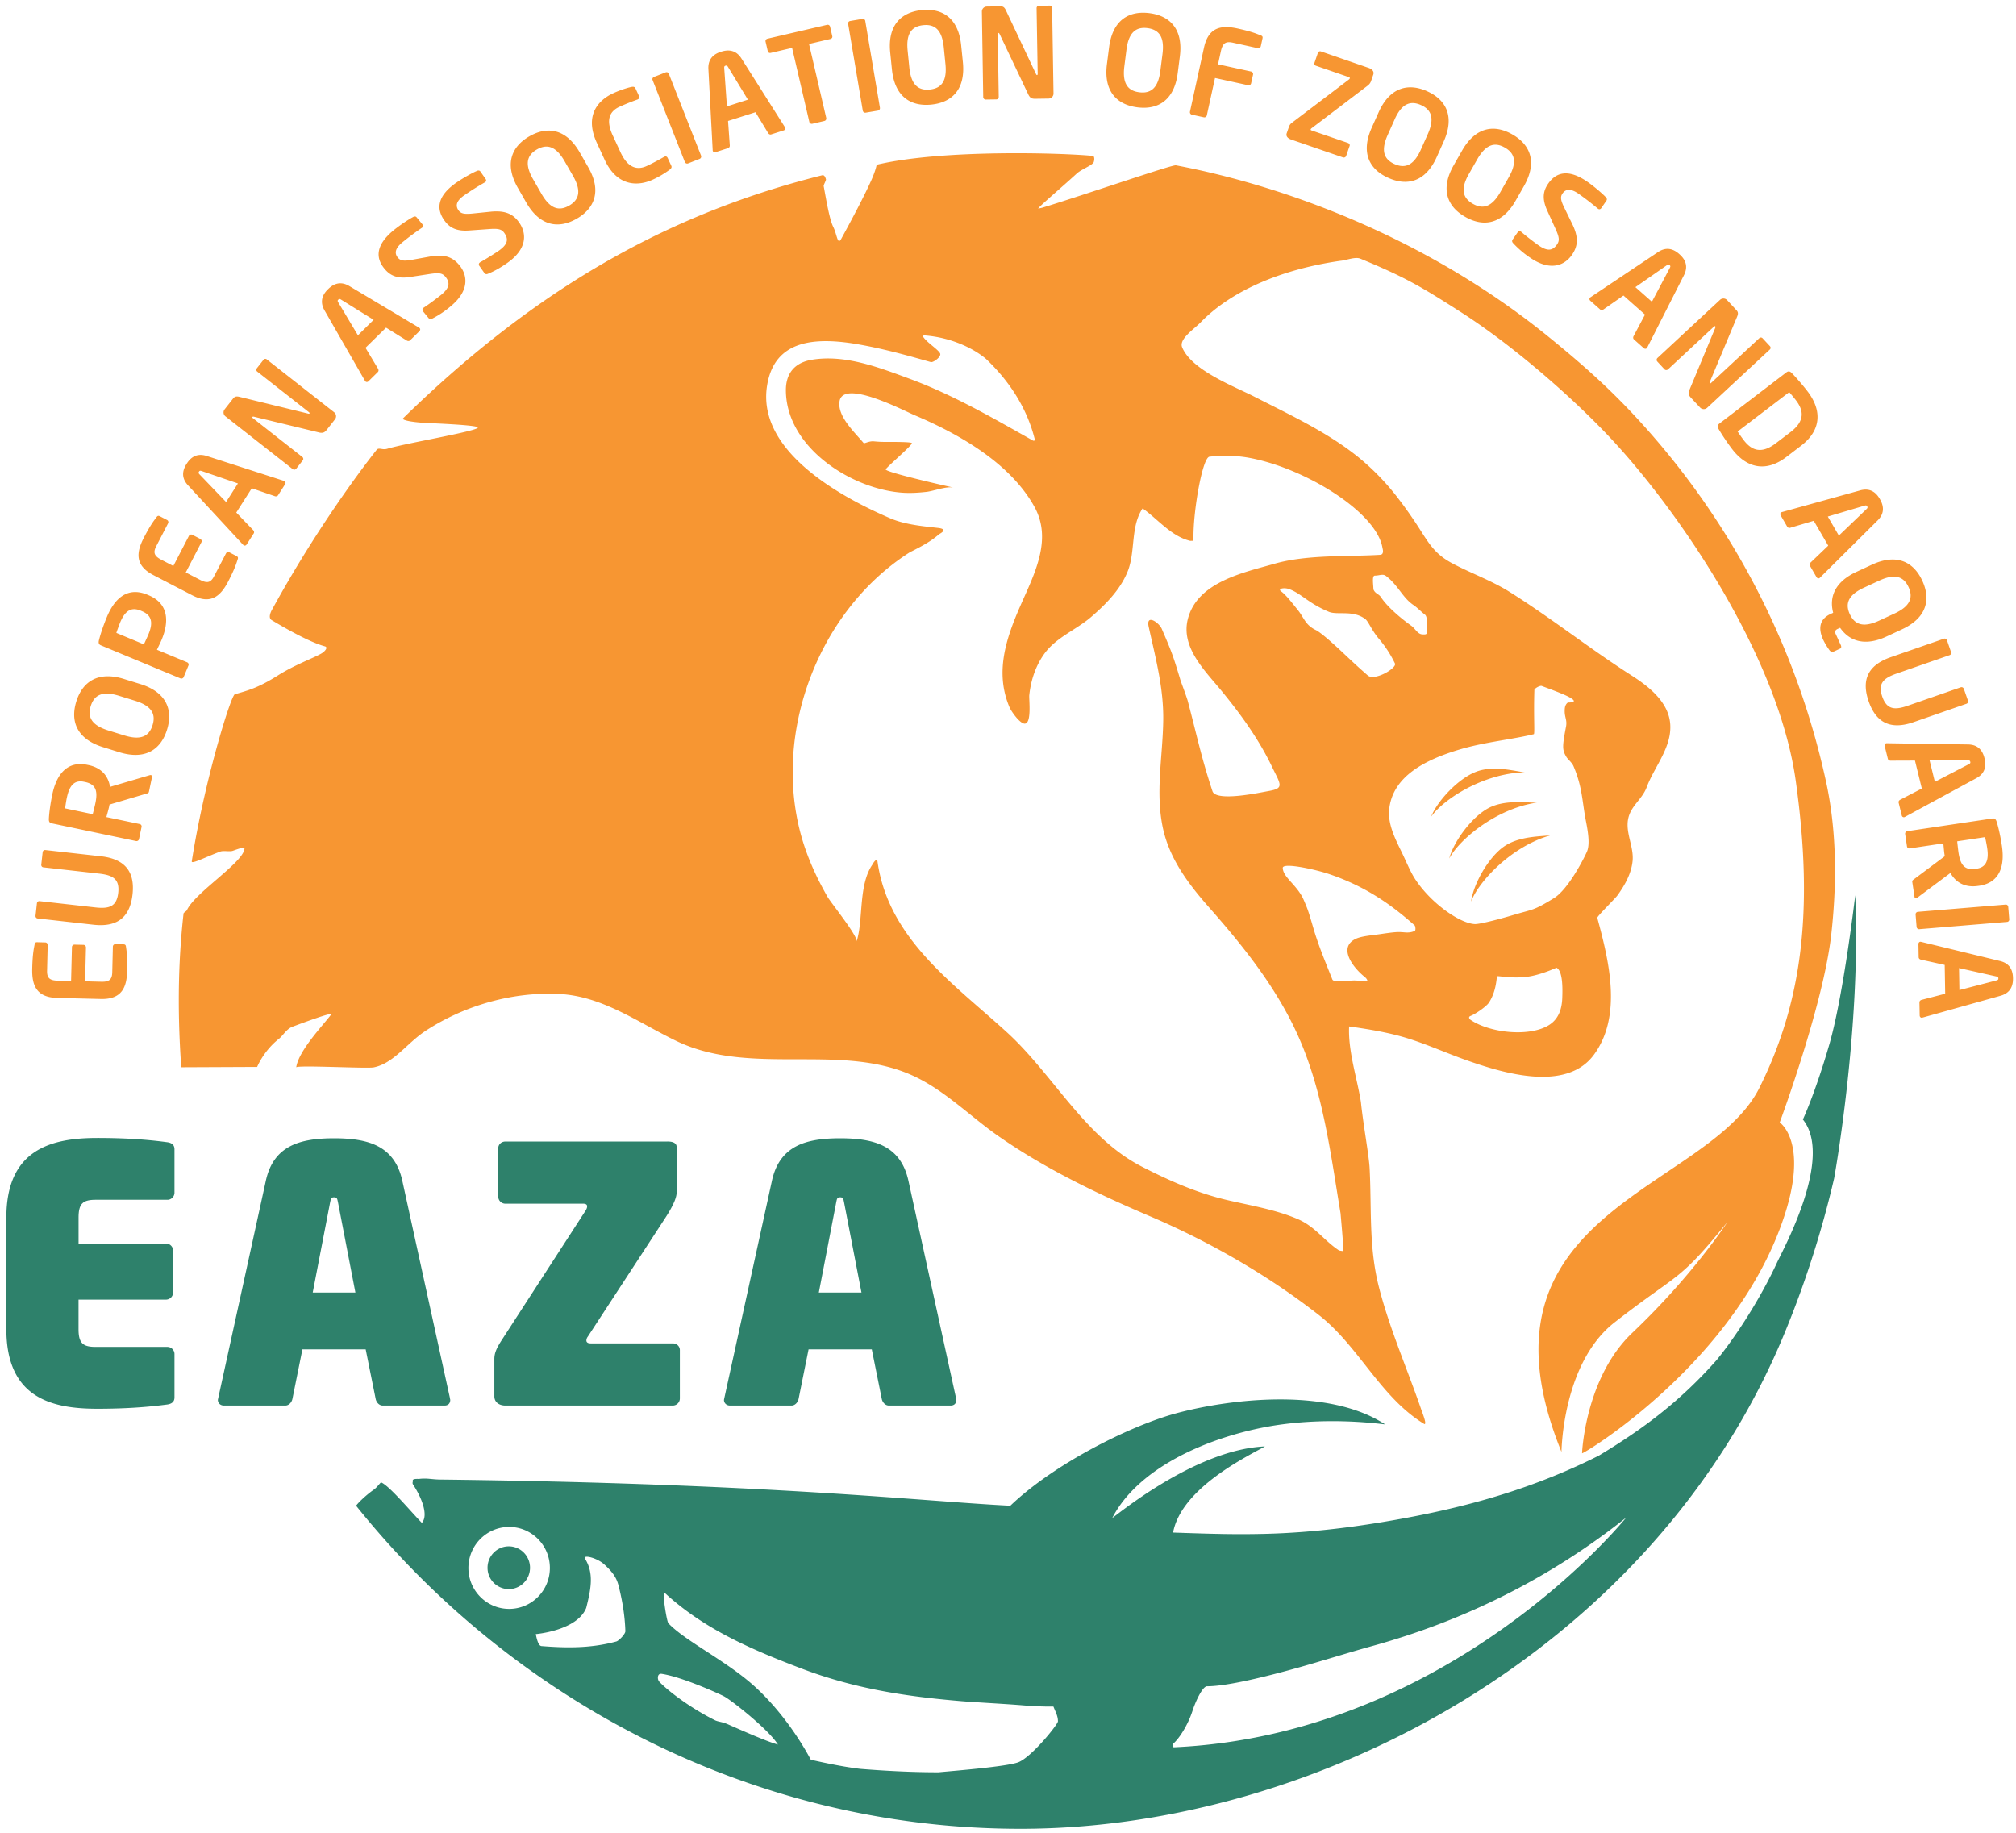
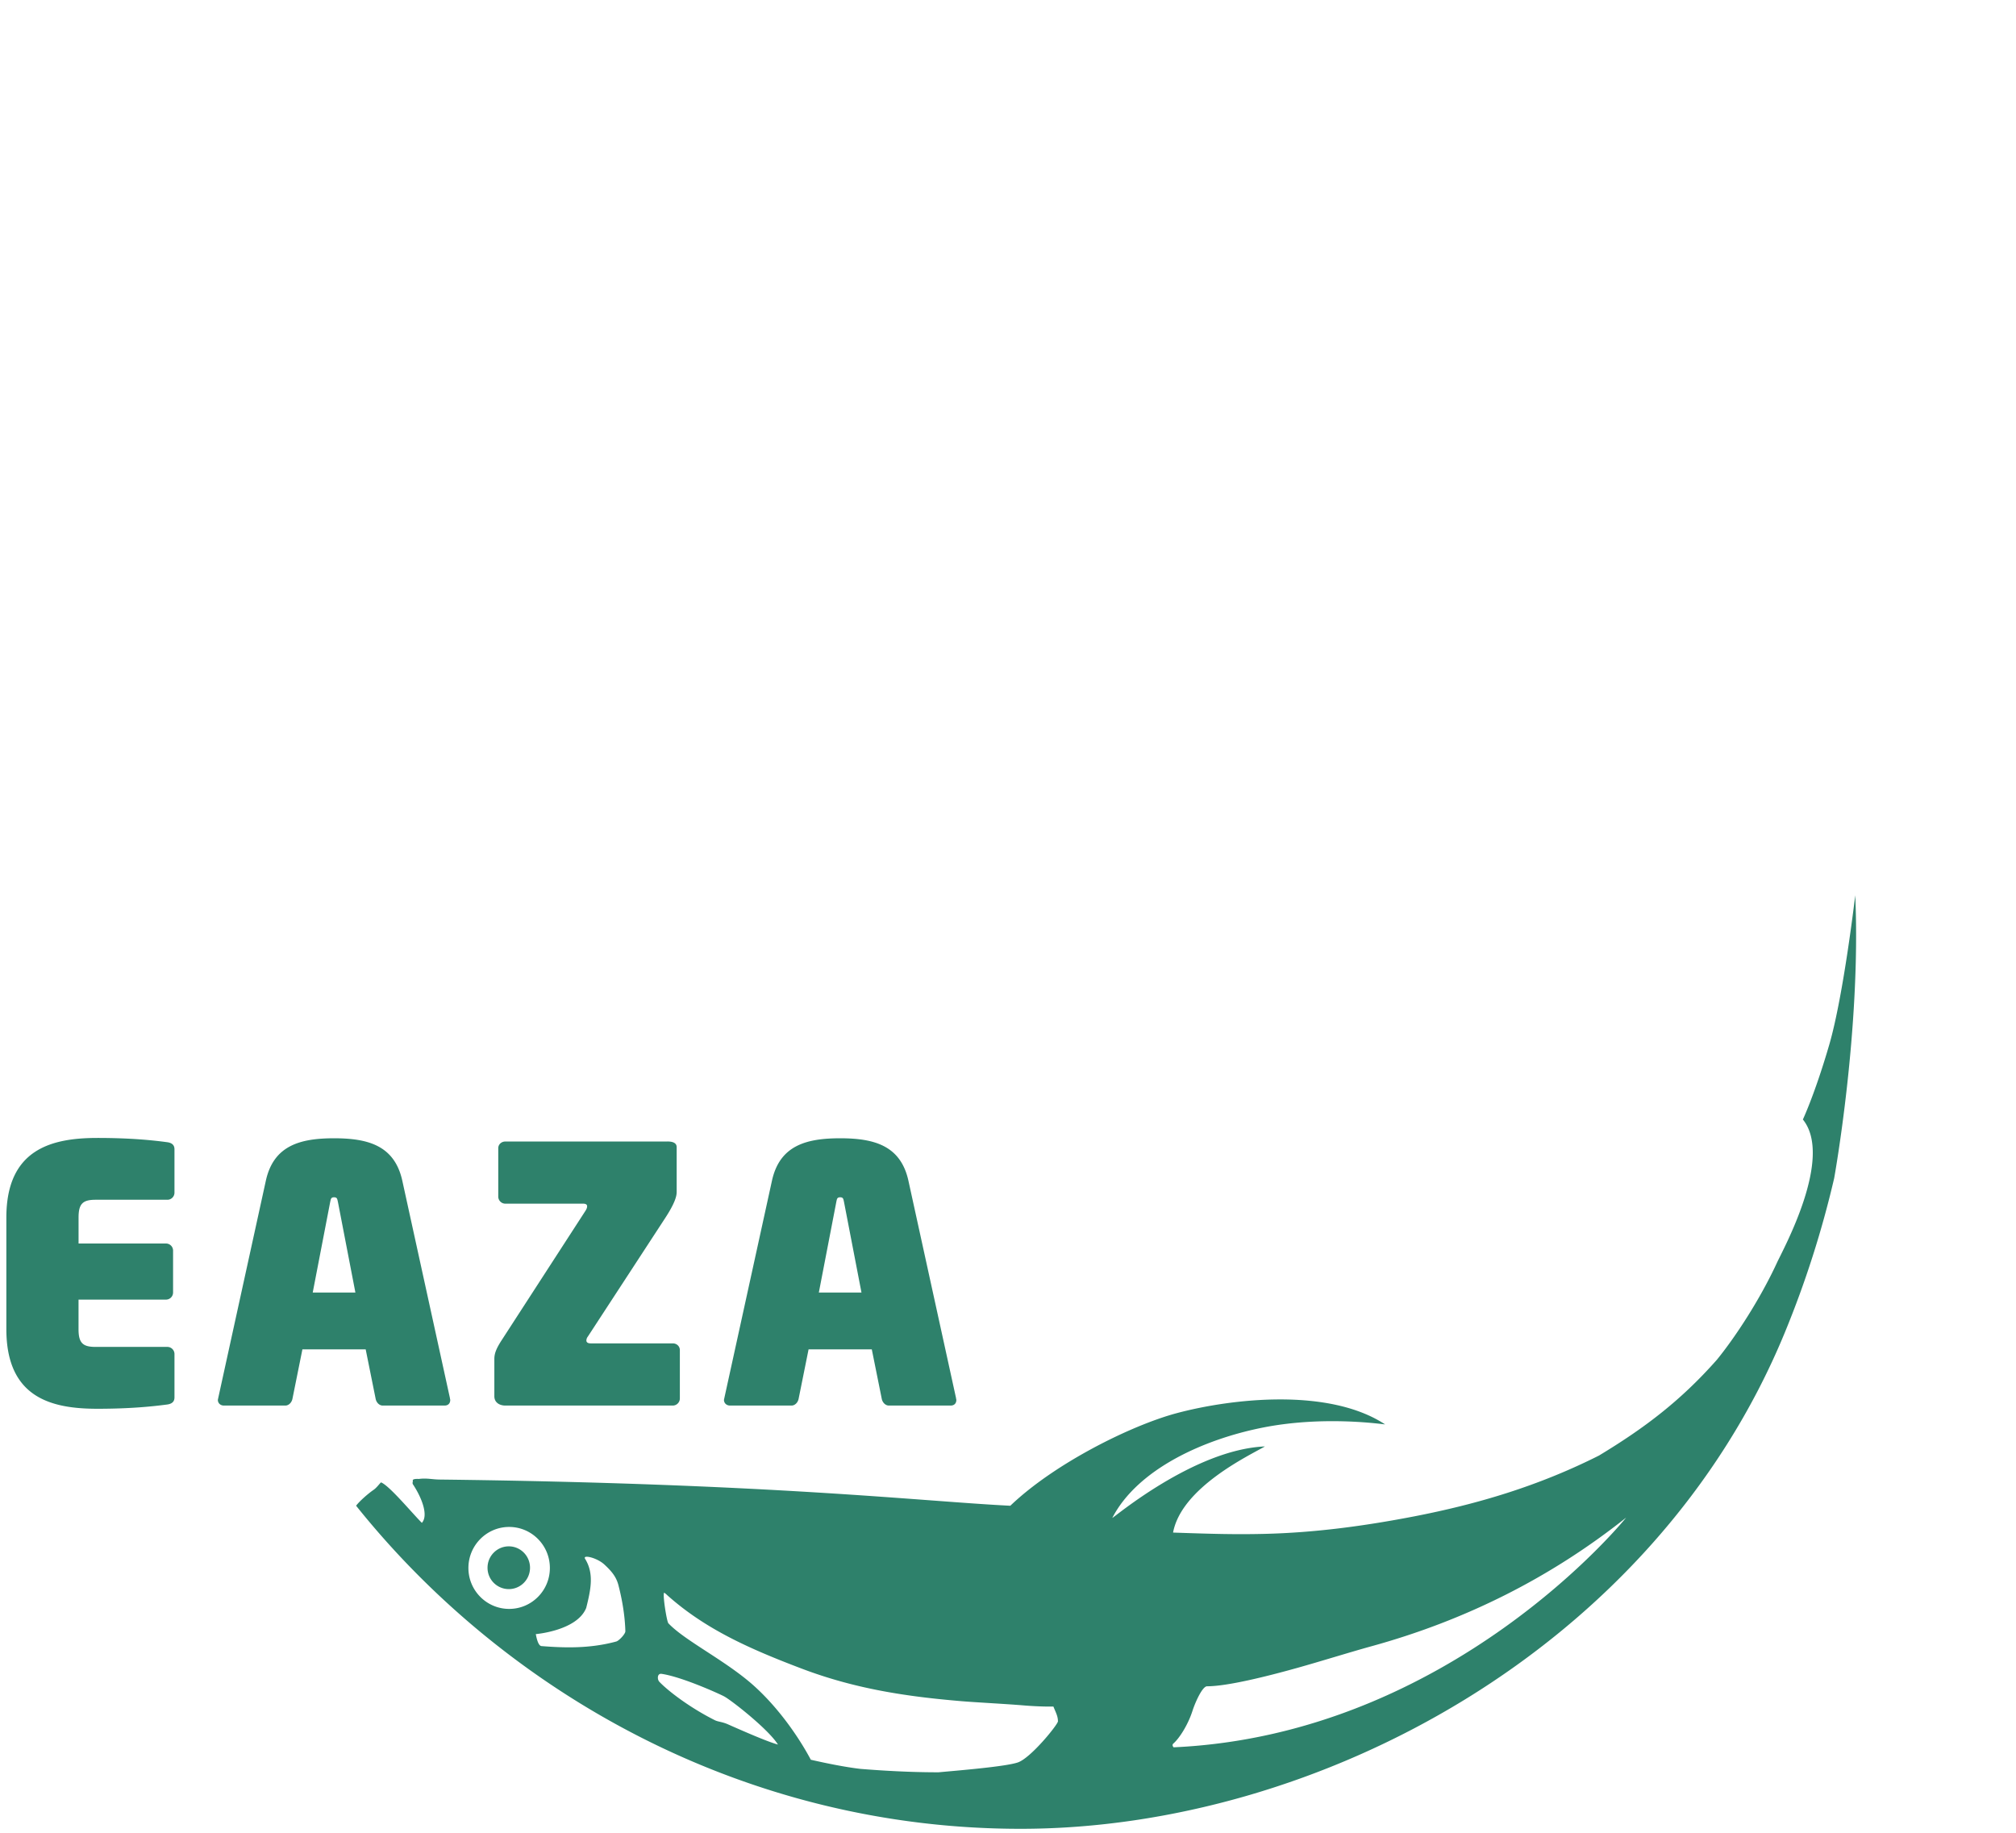
<svg xmlns="http://www.w3.org/2000/svg" width="66" height="60" viewBox="0 0 66 60">
  <g fill="none" fill-rule="nonzero">
-     <path fill="#F79632" d="M35.789 5.104c.059.04.033.2 0 .233-.117.115-.393.212-.539.345-.493.454-1.353 1.178-1.25 1.146.019-.006.101-.022.12-.028 1.421-.433 4.248-1.412 4.377-1.388 3.794.72 8.386 2.5 12.242 5.648 1.008.822 1.798 1.518 2.648 2.414a25.565 25.565 0 0 1 6.4 12.141c.268 1.242.402 2.876.164 4.99-.258 2.293-1.686 6.141-1.686 6.141s.942.62.163 3.025c-1.558 4.816-6.622 7.855-6.634 7.805-.003-.008.101-2.48 1.647-3.946 1.98-1.878 3.108-3.62 3.108-3.62-1.622 1.998-1.537 1.605-3.689 3.279-1.716 1.335-1.74 4.243-1.74 4.243-3.21-7.908 4.78-8.524 6.477-11.915 1.392-2.786 1.79-5.793 1.192-10.059-.583-4.163-3.96-9.013-6.178-11.337-1.308-1.372-3.185-2.981-4.79-4.007-1.312-.84-1.82-1.14-3.285-1.746-.172-.071-.46.055-.658.071-2 .288-3.61 1.018-4.574 2.017-.2.208-.716.542-.603.813.31.752 1.689 1.272 2.357 1.613 1.158.593 2.353 1.142 3.379 1.958a8 8 0 0 1 1.343 1.384c.221.287.43.584.628.888.36.554.538.913 1.141 1.233.617.327 1.282.562 1.876.935 1.363.857 2.628 1.864 3.987 2.732.558.357 1.203.857 1.266 1.572.068.773-.513 1.405-.767 2.084-.15.406-.53.613-.611 1.054-.085.454.193.905.148 1.363-.043.423-.256.795-.499 1.132-.074.102-.669.686-.657.73.376 1.385.829 3.196-.106 4.476-.905 1.241-2.973.608-4.146.196-.645-.226-1.269-.51-1.921-.716-.624-.198-1.306-.31-1.951-.4-.038.803.259 1.68.386 2.474.071.706.264 1.749.285 2.166.069 1.335-.032 2.575.304 3.89.35 1.366.92 2.66 1.379 3.99.056.163.197.509.11.497-1.436-.87-2.14-2.54-3.446-3.563-1.66-1.3-3.591-2.41-5.527-3.236-1.708-.728-3.435-1.555-4.964-2.622-.892-.622-1.67-1.413-2.647-1.907-2.413-1.22-5.41-.014-7.902-1.212-1.247-.6-2.417-1.472-3.847-1.541-1.52-.073-3.086.373-4.361 1.204-.607.396-1.049 1.07-1.705 1.2-.23.044-2.524-.082-2.535 0 .075-.547.892-1.394 1.144-1.732.074-.1-1.033.314-1.262.399-.201.073-.314.293-.451.4-.502.395-.711.919-.711.919h-.24l-2.244.01c-.148-2.074-.074-3.717.075-5.033.004-.034.094-.073.111-.112.263-.577 1.884-1.582 1.884-2.025 0-.042-.122-.01-.38.083-.108.039-.298-.016-.418.028-.473.175-.945.423-.928.318.408-2.614 1.28-5.433 1.41-5.47.426-.123.76-.206 1.41-.616.545-.344 1.128-.553 1.41-.71.144-.08.237-.214.13-.242-.526-.143-1.366-.632-1.744-.859-.14-.085.005-.331.019-.355 1.688-3.08 3.432-5.237 3.432-5.237.087-.058.177.029.334-.018.597-.181 2.965-.577 2.965-.696 0-.084-1.557-.14-1.768-.154-.362-.022-.744-.084-.677-.15 4.508-4.405 8.869-6.739 13.711-7.952.041-.01.091-.008.13.13.01.035-.082.184-.074.225.071.366.179 1.062.314 1.335.124.248.138.614.26.391.297-.54.787-1.46 1.006-1.966.13-.303.155-.461.155-.461 2.146-.51 6.073-.389 7.088-.289zm-5.54 5.875c-.028-.002-.01.03-.037.028.102.187.51.435.567.566.046.103-.225.303-.306.28-.631-.177-1.415-.407-2.31-.569-1.512-.275-2.82-.15-3.052 1.353-.304 1.968 1.994 3.454 4.034 4.331.497.214 1.105.262 1.587.318.325.046.042.182.01.205-.214.187-.465.346-.956.589-3.097 1.968-4.627 6.223-3.424 9.702.19.55.442 1.075.731 1.58.116.201 1.004 1.293.949 1.46.226-.676.055-1.83.51-2.503.093-.168.167-.214.176-.112.36 2.539 2.5 3.999 4.247 5.597 1.51 1.382 2.538 3.425 4.398 4.383.91.467 1.822.872 2.82 1.103.767.178 1.56.307 2.288.617.576.246.857.697 1.35 1.024.022.016.108.017.13.028.032-.08-.019-.606-.074-1.241-.321-1.933-.567-3.938-1.362-5.745-.704-1.6-1.796-2.969-2.943-4.268-.664-.752-1.287-1.575-1.507-2.578-.258-1.172-.009-2.36.007-3.542.016-1.054-.249-2.04-.475-3.06-.103-.457.362-.13.436.084.324.747.37.887.593 1.624.02.08.14.374.242.691.307 1.155.449 1.871.816 2.978.117.357 1.562.043 1.813-.001.42-.073.46-.14.288-.493l-.063-.126-.072-.145c-.441-.928-1.04-1.756-1.691-2.546-.531-.645-1.32-1.407-1.08-2.332.316-1.21 1.828-1.516 2.846-1.806 1.069-.305 2.43-.224 3.45-.29.12-.007.094-.158.076-.214-.175-1.186-2.608-2.675-4.463-2.978a4.475 4.475 0 0 0-1.206-.019c-.223.038-.52 1.709-.52 2.605-.028.084 0 .156-.036.149-.014-.003-.063.003-.075 0-.618-.15-1.056-.71-1.554-1.062-.403.595-.227 1.42-.492 2.07-.244.6-.723 1.08-1.206 1.495-.484.412-1.12.655-1.503 1.171-.297.4-.457.887-.51 1.381-.013.131.09.959-.162.929-.158-.02-.427-.402-.483-.533-.49-1.149-.113-2.261.361-3.341.447-1.018 1.05-2.147.452-3.227-.793-1.433-2.48-2.388-3.93-3-.332-.14-2.322-1.185-2.448-.458-.084.496.502 1.028.788 1.373.022.027.177-.071.334-.056.156.015.258.018.345.019h.298c.28.002.563.008.6.037.052.042-.794.76-.854.86-.053.088 2.035.56 2.22.599-.235-.05-.643.112-.889.14-.26.029-.523.045-.785.027-1.67-.119-3.798-1.478-3.814-3.343-.005-.572.296-.916.84-1.008 1.097-.186 2.215.254 3.225.626 1.4.518 2.72 1.282 4.018 2.015.056.028.07-.015.065-.037-.241-.971-.788-1.865-1.595-2.632-.408-.346-1.15-.71-2.033-.772zM50.956 31.68s-.399.186-.807.271c-.538.112-1.097-.012-1.132.01-.031.018-.011.455-.269.858-.08.127-.437.374-.603.439-.096.037-.028.112 0 .13.623.425 1.92.57 2.562.172.324-.2.428-.538.439-.9.006-.21.035-.866-.19-.98zm11.918-.85c.004 0 .013.003.02.003l2.58.627c.382.091.424.385.428.561.003.176-.03.472-.408.577l-2.556.716c-.008 0-.016.005-.02.005-.041 0-.07-.032-.071-.073l-.008-.434c0-.037.032-.07.069-.079l.774-.201-.016-.943-.782-.174c-.037-.008-.07-.04-.07-.077l-.008-.434c0-.04.028-.074.068-.075zm-61.655.016l.262.007c.045 0 .082.038.08.083l-.02.836c-.006.237.074.325.344.332l.442.01.028-1.109c0-.045.038-.08.083-.08l.296.007c.045.002.08.04.08.084l-.028 1.11.529.013c.27.007.354-.077.36-.315l.02-.835a.082.082 0 0 1 .084-.08l.262.006c.058.002.077.023.084.084.017.132.05.292.038.78-.013.532-.167.942-.863.925l-1.429-.035c-.696-.017-.83-.434-.816-.967.012-.487.053-.646.077-.777.009-.06.03-.08.087-.08zm62.916.846l.012.72 1.211-.315c.049-.014.065-.026.065-.067 0-.041-.018-.053-.067-.064l-1.221-.274zm-22.14-3.278c.009.307.467.559.677 1.026.031.07.063.146.096.227.11.265.215.698.322 1.014.162.487.328.878.528 1.382.038.096.333.063.659.037.15-.011.311.03.463.01.047.031.027-.055-.055-.122-.417-.333-.875-.973-.306-1.25.193-.095.536-.117.816-.159.162-.024.408-.06.557-.066.238-.006.351.054.565-.037.03-.012.029-.12 0-.177-.806-.719-1.659-1.3-2.82-1.69-.444-.149-1.508-.382-1.502-.195zm23.666 1.2c.045-.004.081.03.085.075l.033.404c.004.045-.026.084-.07.088l-2.874.238a.082.082 0 0 1-.089-.075l-.033-.404a.082.082 0 0 1 .075-.089l2.873-.237zM1.483 27.828l1.828.205c.867.098 1.1.594 1.027 1.25-.074.656-.411 1.088-1.279.99l-1.828-.205c-.045-.005-.073-.046-.068-.09l.045-.403c.005-.046.042-.079.087-.074l1.828.206c.464.052.697-.037.747-.477.049-.44-.158-.578-.622-.63l-1.83-.206c-.044-.005-.072-.045-.067-.09l.045-.404c.005-.045.042-.077.087-.072zm48.75-5.25c-.028.888.018 1.448-.019 1.457-.675.17-1.599.254-2.429.502-1.15.343-2.171.879-2.302 1.925-.06.48.166.948.395 1.413.16.324.288.663.468.93.532.795 1.465 1.428 1.938 1.447.133.006.659-.118 1.327-.317.57-.17.587-.116 1.262-.532.454-.28.955-1.242 1.078-1.516.108-.239.036-.667-.03-1.004-.13-.663-.111-1.102-.408-1.802-.051-.12-.183-.218-.232-.3-.14-.232-.137-.34-.013-.989.042-.213-.043-.305-.043-.504 0-.12.01-.214.102-.289.149 0 .267-.022.149-.112-.166-.127-.659-.299-1.002-.43-.056-.02-.214.066-.241.122zm.543 4.763c-1.298.363-2.368 1.518-2.616 2.176.08-.592.579-1.461 1.08-1.806.51-.353 1.25-.322 1.536-.37zm14.593-.435c.063.207.126.491.17.787.094.624-.048 1.2-.741 1.304l-.037.005c-.43.064-.73-.11-.908-.423l-1.088.812a.06.06 0 0 1-.032.013c-.028.004-.051-.009-.055-.041l-.074-.494c-.007-.045.03-.067.068-.094l.996-.745-.009-.057c-.016-.105-.028-.269-.038-.363l-1.098.164c-.044.007-.086-.02-.092-.065l-.06-.405a.082.082 0 0 1 .068-.093l2.789-.416c.08-.012.116.032.14.111zm-.382.5l-.912.137c.006.065.032.293.042.362.062.417.204.59.561.538l.036-.005c.304-.046.404-.268.343-.673a4.785 4.785 0 0 0-.07-.358zm-14.676-1.13c-1.333.197-2.538 1.208-2.866 1.83.153-.576.756-1.377 1.295-1.656.551-.286 1.281-.162 1.571-.175zM2.862 25.04l.036.007c.425.089.645.357.705.713l1.303-.384c.014-.005.026-.002.034-.001.028.006.045.026.038.058l-.103.49c-.01.043-.052.051-.097.063l-1.192.353-.011.056c-.022.104-.068.262-.092.354l1.088.228c.044.009.073.048.064.093l-.084.4a.083.083 0 0 1-.098.064l-2.76-.58c-.08-.016-.097-.07-.093-.153.012-.215.052-.504.113-.797.13-.617.463-1.109 1.15-.964zm58.91-.708l2.655.04c.393.004.5.281.542.452.042.172.076.467-.27.653l-2.334 1.266c-.008.002-.015.007-.019.009-.04.01-.076-.015-.085-.055l-.104-.422c-.009-.036.016-.075.05-.092l.71-.369-.225-.915-.8.003c-.038 0-.078-.023-.087-.059l-.104-.422c-.01-.04.01-.078.05-.088.004-.001.013.001.021-.001zm-11.852.951c-1.35.03-2.67.883-3.07 1.458.223-.553.92-1.272 1.489-1.481.58-.215 1.29-.001 1.58.023zm-47.73.821a5.052 5.052 0 0 0-.058.36l.902.19c.018-.063.073-.286.087-.354.087-.413.014-.626-.338-.7l-.037-.007c-.3-.063-.471.11-.555.511zm62.234-1.213l-1.252.004.172.7 1.111-.577c.045-.024.058-.04.048-.079-.01-.04-.028-.048-.08-.048zM4.064 22.23l.529.164c.861.267 1.076.849.875 1.494-.2.646-.707 1.004-1.568.736l-.528-.164c-.86-.267-1.075-.849-.874-1.494.2-.646.706-1.004 1.567-.736zm-1.093.883c-.12.384.055.639.572.8l.527.163c.517.16.805.049.924-.335.12-.383-.054-.639-.57-.799l-.53-.164c-.516-.16-.804-.048-.923.335zm60.77-2.151l.132.383c.015.042-.003.088-.046.103l-1.738.604c-.441.153-.612.334-.468.752.146.418.393.454.834.3l1.738-.604c.043-.014.085.01.1.052l.134.384a.08.08 0 0 1-.047.103l-1.738.604c-.824.286-1.249-.06-1.466-.684-.216-.623-.099-1.159.726-1.445l1.738-.604c.042-.015.085.01.1.052zM4.826 19.47l.035.015c.669.278.674.875.431 1.457-.04.098-.115.245-.154.33l.987.41c.041.018.063.063.045.104l-.157.379a.082.082 0 0 1-.107.044l-2.603-1.082c-.075-.031-.083-.088-.063-.169.052-.21.145-.485.26-.761.242-.583.657-1.005 1.326-.727zm37.113-.112c.176.13.374.398.538.598.22.269.25.504.603.672.137.066.485.364.881.737.376.355.523.49.816.747.223.196.965-.243.891-.392a3.69 3.69 0 0 0-.529-.811c-.25-.3-.334-.56-.445-.645-.399-.3-.912-.12-1.187-.234-.677-.28-.908-.604-1.308-.746-.158-.056-.38-.014-.26.074zm20.993-.347c.284.613.148 1.218-.67 1.595l-.502.233c-.702.325-1.209.157-1.518-.286l-.078.035c-.097.045-.097.104-.067.167l.166.361c.024.052.02.1-.018.117l-.23.106c-.037.017-.077 0-.116-.046a2.17 2.17 0 0 1-.211-.349c-.163-.353-.134-.67.241-.843l.086-.04c-.138-.523.062-1.016.765-1.341l.502-.233c.818-.378 1.366-.09 1.65.524zM3.934 20.377c-.032.08-.104.272-.125.343l.901.375c.029-.059.124-.268.151-.332.17-.409.085-.63-.218-.756l-.034-.015c-.318-.132-.517.007-.675.385zm41.076-1.532c-.103 0-.047.299-.047.448.06.15.17.14.25.261.208.318.653.691.993.934.125.09.204.271.353.28.148.01.164-.001.167-.15.01-.373-.037-.466-.074-.494-.12-.09-.242-.224-.38-.318-.355-.237-.502-.653-.9-.952-.101-.075-.21-.009-.362-.009zm16.513.163l-.502.232c-.491.227-.63.503-.461.868.169.364.469.437.96.21l.502-.232c.49-.227.629-.503.46-.867-.168-.364-.469-.438-.96-.21zM5.235 16.902l.233.121c.04.02.056.07.034.11l-.384.743c-.11.21-.077.324.163.449l.393.204.511-.986c.021-.04.071-.055.11-.035l.263.136c.04.021.056.071.035.11l-.512.987.47.243c.24.124.352.086.461-.125l.386-.741c.02-.04.07-.056.11-.036l.232.121c.052.027.06.054.04.113-.043.126-.084.284-.308.717-.246.473-.564.774-1.182.453l-1.27-.659c-.618-.32-.554-.755-.309-1.227.225-.433.331-.558.41-.665.035-.05.063-.06.114-.033zm56.308-.564c.088.152.205.426-.075.702l-1.884 1.871c-.007.004-.012.011-.016.014-.035.02-.076.006-.097-.029l-.218-.375c-.018-.032-.006-.077.021-.103l.579-.554-.474-.814-.767.227c-.036.012-.081 0-.1-.032l-.218-.375c-.02-.036-.012-.079.024-.1.003-.001.012-.002.02-.006l2.558-.709c.379-.106.559.13.647.283zm-54.775-1.41l2.527.815c.007.004.017.006.02.008.035.022.041.065.02.1l-.234.366c-.02.03-.066.04-.1.028l-.758-.26-.508.795.556.578c.026.026.036.072.017.102l-.234.366c-.022.035-.064.047-.098.025-.004-.002-.009-.01-.016-.014l-1.805-1.949c-.268-.287-.14-.556-.045-.704.094-.149.284-.378.658-.256zm54.271 1.627l-1.2.356.362.623.904-.866c.036-.035.044-.054.024-.09-.021-.035-.041-.037-.09-.023zM6.514 15.442c-.023.034-.015.053.02.09l.867.903.388-.608-1.185-.406c-.048-.016-.068-.014-.09.02zm2.22-3.676l2.205 1.73c.072.056.084.16.029.23l-.256.326c-.06.077-.114.145-.27.105l-2.132-.516c-.027-.005-.04 0-.048.01s-.006.02.013.035l1.621 1.273c.036.027.045.076.017.111l-.215.274a.082.082 0 0 1-.115.014l-2.202-1.727a.164.164 0 0 1-.028-.23l.273-.348c.054-.068.1-.088.215-.061l2.246.548c.021.007.039.005.046-.005.005-.007.003-.024-.017-.04l-1.695-1.33a.075.075 0 0 1-.013-.108l.217-.277a.075.075 0 0 1 .11-.014zm49.913.435c.09.085.352.38.529.611.497.652.429 1.291-.216 1.783l-.479.366c-.644.492-1.28.39-1.777-.262a7.002 7.002 0 0 1-.45-.671c-.033-.063-.03-.112.036-.162l2.191-1.674c.065-.05.114-.04.166.009zm-.07.636l-1.691 1.29c.05.071.107.16.199.281.249.326.565.476 1.053.103l.479-.365c.489-.373.427-.718.178-1.043-.092-.12-.164-.2-.219-.266zm-2.035-3.013l.3.324c.06.063.072.113.027.221l-.892 2.132c-.01.02-.01.038-.001.047.005.006.022.007.04-.01l1.579-1.467a.075.075 0 0 1 .11.004l.24.258c.03.033.028.08-.005.11l-2.052 1.908a.164.164 0 0 1-.231-.01l-.282-.302c-.067-.072-.126-.135-.062-.283l.842-2.025c.01-.025.007-.04-.001-.048-.008-.01-.02-.01-.039.006l-1.508 1.403c-.033.03-.082.032-.114-.001l-.236-.255a.082.082 0 0 1 .004-.116l2.049-1.904a.165.165 0 0 1 .232.008zm-45.103-.458l2.28 1.36c.006.006.015.01.017.012.03.03.026.072-.003.101l-.31.305c-.026.025-.073.025-.104.005l-.68-.423-.673.66.412.688c.02.032.02.078-.007.104l-.31.305c-.029.028-.072.03-.1.001-.004-.002-.006-.01-.012-.017l-1.323-2.303c-.196-.34-.012-.574.114-.697.125-.124.362-.304.699-.101zm43.54-1.046c.132.117.329.34.15.69l-1.202 2.368c-.005.005-.008.015-.01.017-.027.03-.071.03-.102.004l-.324-.288c-.028-.025-.031-.071-.012-.105l.375-.707-.705-.624-.657.457c-.031.022-.077.025-.105 0l-.325-.288c-.03-.027-.035-.07-.009-.1.003-.004.012-.007.017-.013l2.206-1.476c.326-.22.572-.052.703.065zM11.076 9.809c-.03.028-.026.049 0 .093l.642 1.074.514-.506-1.063-.66c-.044-.027-.064-.03-.093-.001zm2.563-2.696l.193.234c.027.032.025.075-.007.101l-.006.005a8.818 8.818 0 0 0-.648.482c-.234.193-.265.356-.147.498.086.104.192.123.491.067l.553-.1c.508-.094.766.032.971.282.264.319.346.824-.285 1.345a3.116 3.116 0 0 1-.607.405c-.037.02-.083.02-.112-.014l-.187-.227a.078.078 0 0 1 .01-.11l.007-.005c.139-.089.468-.333.585-.43.281-.232.283-.403.132-.586-.102-.124-.214-.137-.524-.089l-.623.095c-.438.069-.668-.05-.85-.271-.287-.347-.293-.766.295-1.252.208-.171.525-.38.653-.443.037-.02.08-.019.106.013zm40.93 1.57L53.54 9.4l.54.478.586-1.106c.023-.045.025-.065-.006-.093-.03-.027-.05-.022-.092.006zm-38.843-3.07l.174.249c.024.034.02.077-.015.1l-.007.005a8.805 8.805 0 0 0-.684.43c-.249.173-.291.333-.186.485.078.11.182.138.484.106l.56-.057c.513-.054.761.092.947.357.237.34.28.85-.392 1.32-.252.177-.45.28-.636.356-.039.017-.086.014-.111-.023l-.17-.241a.078.078 0 0 1-.001-.087l.027-.026c.146-.078.494-.296.618-.383.298-.21.314-.38.178-.575-.091-.13-.202-.153-.516-.129l-.628.045c-.442.034-.662-.102-.826-.337-.26-.37-.232-.788.392-1.225.222-.155.554-.338.688-.391.037-.017.08-.012.104.021zm36.245.34c.223.154.51.403.605.508.03.03.04.073.016.106l-.172.25c-.024.033-.066.044-.1.02l-.006-.004a9.127 9.127 0 0 0-.64-.494c-.25-.172-.415-.157-.52-.005-.077.11-.066.218.07.49l.247.506c.227.462.176.745-.008 1.012-.236.34-.7.556-1.374.09a3.124 3.124 0 0 1-.554-.474c-.029-.03-.043-.075-.017-.112l.168-.242a.078.078 0 0 1 .115-.015c.123.11.448.36.573.446.3.208.465.163.6-.032.091-.131.074-.243-.057-.528l-.26-.574c-.185-.403-.134-.656.03-.892.256-.37.658-.49 1.284-.056zM18.98 4.99l.275.48c.45.781.21 1.353-.375 1.69-.586.336-1.2.254-1.65-.527l-.275-.48c-.449-.781-.21-1.353.375-1.69.586-.337 1.2-.255 1.65.527zm30.531-.59c.587.335.828.906.382 1.689l-.274.48c-.446.783-1.06.867-1.647.532-.588-.334-.828-.905-.382-1.688l.274-.48c.446-.784 1.06-.868 1.647-.533zm-31.934.493c-.348.2-.394.506-.125.974l.276.48c.27.47.556.583.905.383.347-.2.394-.506.125-.975l-.276-.48c-.27-.468-.556-.582-.905-.382zm30.785.324l-.274.48c-.267.47-.22.775.13.974.348.199.635.084.903-.386l.273-.48c.268-.47.22-.776-.129-.974-.348-.199-.635-.084-.903.386zM20.803 2.892l.116.25c.02.044.017.086-.039.111l-.007.004a8.156 8.156 0 0 0-.594.239c-.312.145-.462.417-.216.945l.253.547c.24.516.548.59.86.445.198-.091.442-.227.567-.299.004 0 .007-.003.007-.003.056-.025.09-.001.11.044l.116.249c.024.052 0 .086-.042.123a3.1 3.1 0 0 1-.56.332c-.446.207-1.154.268-1.58-.65l-.252-.547c-.433-.933.079-1.419.525-1.625.286-.133.552-.202.615-.213.055-.007.097-.004.121.048zm25.918.095c.618.276.912.82.544 1.643l-.226.505c-.368.822-.971.965-1.587.688-.618-.275-.912-.82-.544-1.642l.226-.505c.368-.822.971-.965 1.587-.69zm-1.063.923l-.226.505c-.221.493-.145.792.222.956.366.164.64.022.861-.47l.226-.505c.221-.494.145-.793-.221-.957-.367-.164-.642-.022-.862.47zM21.894 2.41l1.057 2.684a.083.083 0 0 1-.046.107l-.377.148a.082.082 0 0 1-.107-.046L21.364 2.62c-.017-.042.006-.086.048-.102l.377-.148c.042-.017.089 0 .105.041zm21.35-.727l1.56.539c.114.038.19.117.156.218l-.078.225a.32.32 0 0 1-.11.14l-1.831 1.392a.077.077 0 0 0-.031.037c-.005.016 0 .026.027.036l1.193.41c.043.016.069.055.054.097l-.113.326a.082.082 0 0 1-.104.05l-1.693-.583c-.112-.039-.184-.107-.148-.212l.074-.213a.261.261 0 0 1 .1-.13L44.165 2.6c.011-.01.019-.02.023-.032.007-.018 0-.034-.028-.043l-1.077-.372c-.043-.014-.064-.053-.05-.095l.112-.326a.076.076 0 0 1 .1-.048zm-18.968.236l1.42 2.243c.003.008.01.015.012.018.011.04-.011.076-.05.089l-.414.132c-.035.011-.076-.01-.095-.043l-.416-.684-.898.286.057.799c.004.037-.018.079-.053.09l-.413.132c-.04.012-.08-.005-.092-.044-.001-.004 0-.013-.002-.02l-.14-2.652c-.023-.393.247-.518.415-.572.168-.053.46-.107.669.226zM27.175.87l.073.316c.01.044-.02.08-.063.09l-.699.163.564 2.423a.082.082 0 0 1-.061.098l-.395.092a.082.082 0 0 1-.098-.061l-.564-2.423-.7.163c-.043.01-.086-.01-.096-.054l-.073-.315c-.01-.044.018-.084.062-.095l1.952-.454a.08.08 0 0 1 .098.058zm13.347.064c.477.105.625.175.748.223.058.02.074.045.062.102l-.056.255a.083.083 0 0 1-.098.063l-.816-.18c-.232-.05-.333.011-.392.276l-.094.432 1.084.237c.044.01.072.054.063.098l-.064.288a.082.082 0 0 1-.098.062l-1.084-.237-.268 1.224a.083.083 0 0 1-.098.063l-.392-.086a.083.083 0 0 1-.062-.098l.461-2.104c.15-.68.584-.732 1.104-.618zM28.234.619c.044-.007.086.02.093.064l.48 2.843a.082.082 0 0 1-.066.095l-.4.068a.083.083 0 0 1-.095-.067l-.48-2.845c-.008-.044.023-.082.068-.09l.4-.068zM37.63.43c.67.086 1.11.522.996 1.416l-.07.549c-.115.893-.65 1.205-1.32 1.119-.671-.086-1.111-.522-.997-1.416l.07-.548c.115-.894.65-1.205 1.32-1.12zM23.752 2.151c-.039.013-.045.032-.042.082l.088 1.25.687-.22-.65-1.07c-.027-.042-.043-.054-.083-.042zm7.715-.666l.056.55c.09.896-.36 1.321-1.033 1.389-.673.068-1.2-.257-1.29-1.154l-.056-.55c-.09-.896.36-1.321 1.033-1.39.673-.067 1.2.258 1.29 1.155zm2.9-1.302c.044-.001.077.03.078.076l.045 2.801a.164.164 0 0 1-.162.167l-.413.006c-.099.002-.184.003-.252-.144l-.94-1.98c-.013-.023-.026-.031-.039-.031-.012 0-.02.008-.02.033l.033 2.06c.001.044-.031.082-.076.083l-.348.005a.082.082 0 0 1-.084-.08L32.145.381a.165.165 0 0 1 .162-.167l.441-.007c.086-.001.132.023.183.129l.987 2.09c.009.02.021.032.034.031.008 0 .02-.012.02-.037L33.936.267c0-.045.032-.078.077-.079l.352-.005zm2.512 1.438l-.07.55c-.068.535.092.8.49.85.398.051.62-.164.688-.7l.07-.548c.07-.537-.091-.8-.49-.852-.397-.051-.619.165-.688.7zM30.227.824c-.4.04-.567.3-.512.838l.055.55c.055.538.271.76.67.719.4-.04.567-.3.512-.838l-.055-.55c-.055-.538-.271-.76-.67-.719z" />
    <path fill="#2E816B" d="M60.737 29.31c.196 4.377-.69 9.263-.69 9.263a32.704 32.704 0 0 1-1.614 5.047C54.156 54.01 43.107 59.86 33.441 59.87c-9.055.01-16.884-4.452-21.783-10.577.111-.149.393-.397.576-.522.102-.07.201-.215.241-.242.278.112 1.002.99 1.336 1.325.222-.242 0-.822-.297-1.269-.019-.05.008-.078 0-.112-.017-.07.172-.057.204-.057.253-.033.415.016.668.02 10.916.13 15.721.709 18.69.858 1.45-1.39 3.965-2.636 5.455-3.033 1.775-.473 4.966-.844 6.815.37-.307-.035-2.098-.27-3.983.1-1.947.382-4.12 1.359-4.948 2.961.025.017 2.662-2.239 4.997-2.34-.52.3-2.732 1.343-3.008 2.82 1.326.046 2.05.065 2.984.043 1.692-.04 3.322-.266 4.92-.575 2.046-.398 4.038-.982 6.039-1.989 1.485-.896 2.672-1.792 3.86-3.136.582-.713 1.398-1.945 1.966-3.174.207-.449 1.86-3.444.85-4.692 0 0 .4-.851.867-2.46.466-1.61.847-4.88.847-4.88zM21.742 52.142c-.055.047.085.941.14 1 .537.568 1.837 1.2 2.755 2.006.75.66 1.44 1.587 1.908 2.461.51.117 1.12.24 1.62.299 1.237.1 2.086.112 2.56.112.68-.062 2.202-.187 2.598-.323.43-.149 1.312-1.245 1.312-1.345 0-.165-.063-.274-.149-.485 0 0-.372.013-.978-.037-.598-.05-1.598-.101-2.028-.138-1.781-.149-3.476-.398-5.244-1.07-1.694-.643-3.13-1.282-4.366-2.377-.027-.023-.094-.092-.128-.103zm31.495-2.46c-2.473 1.966-5.27 3.37-8.361 4.218-.68.188-1.672.497-2.387.697-1.004.281-2.304.607-2.972.607-.149 0-.377.495-.48.812-.148.458-.43.896-.625 1.064-.059.052.01.122.01.122 9.097-.412 14.815-7.52 14.815-7.52zM21.66 54.797c-.147-.022-.148.183-.074.26.26.274.96.827 1.818 1.258.106.053.239.05.433.137.481.213 1.298.572 1.632.66-.309-.499-1.536-1.46-1.768-1.58-.15-.08-1.373-.636-2.041-.735zm-2.505-3.765c.3.483.186 1.007.037 1.605-.297.747-1.651.859-1.651.859.02.103.073.382.185.392.706.055 1.56.093 2.45-.15.088-.024.299-.247.297-.335-.019-.71-.186-1.345-.223-1.494-.071-.283-.218-.463-.464-.691-.241-.224-.724-.336-.631-.186zm-2.486-1.044c-.736 0-1.334.601-1.334 1.343 0 .74.598 1.34 1.334 1.34.736 0 1.333-.6 1.333-1.34 0-.742-.597-1.343-1.333-1.343zm-.012.635c.384 0 .695.314.695.7 0 .388-.311.7-.695.7a.697.697 0 0 1-.696-.7c0-.386.311-.7.696-.7zM3.187 37.253c1.128 0 1.85.081 2.292.14.151.023.233.092.233.232v1.42a.233.233 0 0 1-.233.232H3.13c-.419 0-.558.128-.558.582v.85h2.862c.128 0 .232.104.232.232v1.373a.233.233 0 0 1-.232.232H2.571v.967c0 .454.14.581.558.581h2.35c.128 0 .233.105.233.233v1.42c0 .139-.082.209-.233.232-.442.058-1.164.14-2.292.14-1.489 0-2.979-.35-2.979-2.606v-3.654c0-2.246 1.49-2.606 2.98-2.606zm7.75.011c1.105 0 1.977.233 2.233 1.385l1.56 7.12c0 .024.01.047.01.059 0 .116-.069.186-.185.186H12.53c-.116 0-.21-.104-.232-.221l-.326-1.618H9.9l-.326 1.618c-.023.117-.117.221-.233.221H7.33c-.116 0-.198-.081-.198-.186l.012-.058 1.56-7.12c.255-1.153 1.128-1.386 2.233-1.386zm16.568 0c1.105 0 1.978.233 2.234 1.385l1.56 7.12c0 .024.01.047.01.059 0 .116-.07.186-.186.186H29.1c-.116 0-.21-.104-.233-.221l-.326-1.618h-2.07l-.326 1.618c-.023.117-.117.221-.233.221h-2.013c-.116 0-.198-.081-.198-.186l.012-.058 1.56-7.12c.255-1.153 1.127-1.386 2.233-1.386zm-5.655.105c.152 0 .303.035.303.186v1.466c0 .128-.047.35-.373.85l-2.536 3.886a.214.214 0 0 0-.047.128c0 .058.047.093.14.093h2.688c.128 0 .232.093.232.22v1.583a.233.233 0 0 1-.232.233h-5.48c-.198 0-.361-.105-.361-.303V44.49c0-.175.058-.326.21-.57l2.78-4.293c.035-.06.047-.094.047-.14 0-.046-.035-.082-.128-.082h-2.549a.233.233 0 0 1-.232-.233V37.59c0-.128.105-.22.232-.22h5.306zm-10.914 1.827c-.104 0-.104.058-.128.163l-.57 2.955h1.397l-.57-2.955c-.024-.105-.024-.163-.129-.163zm16.57 0c-.106 0-.106.058-.129.163l-.57 2.955h1.396l-.57-2.955c-.023-.105-.023-.163-.128-.163z" />
  </g>
</svg>